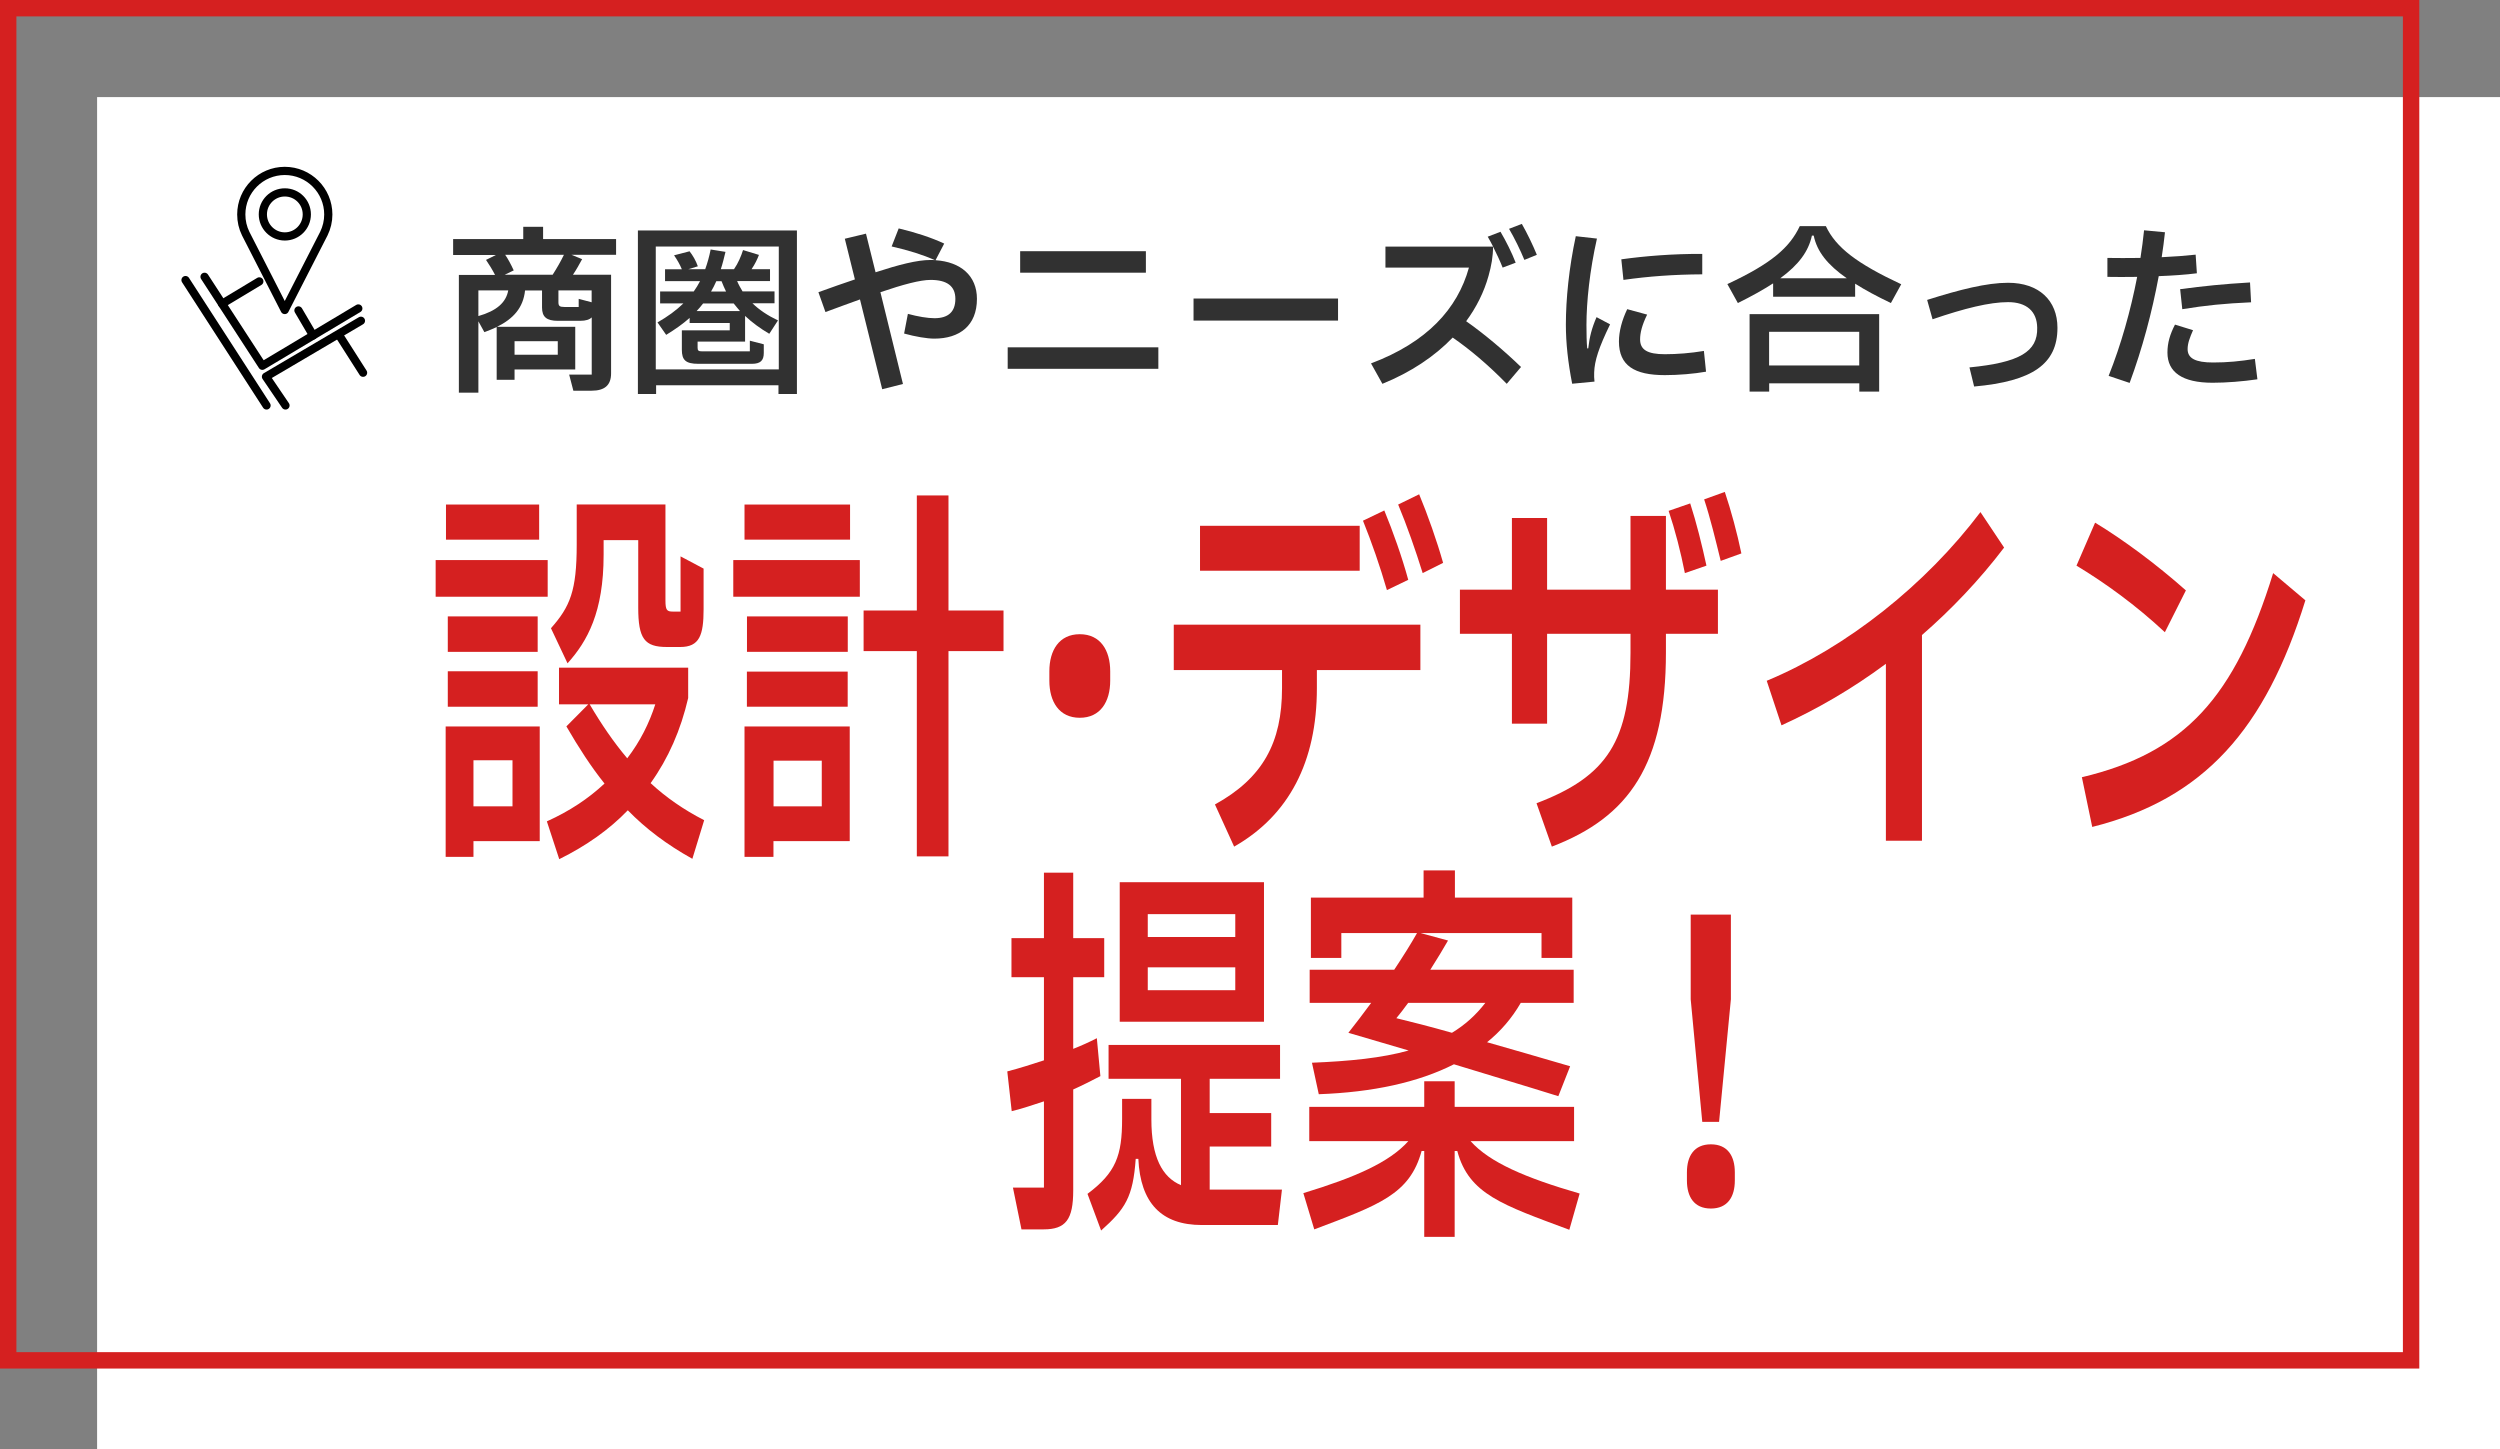
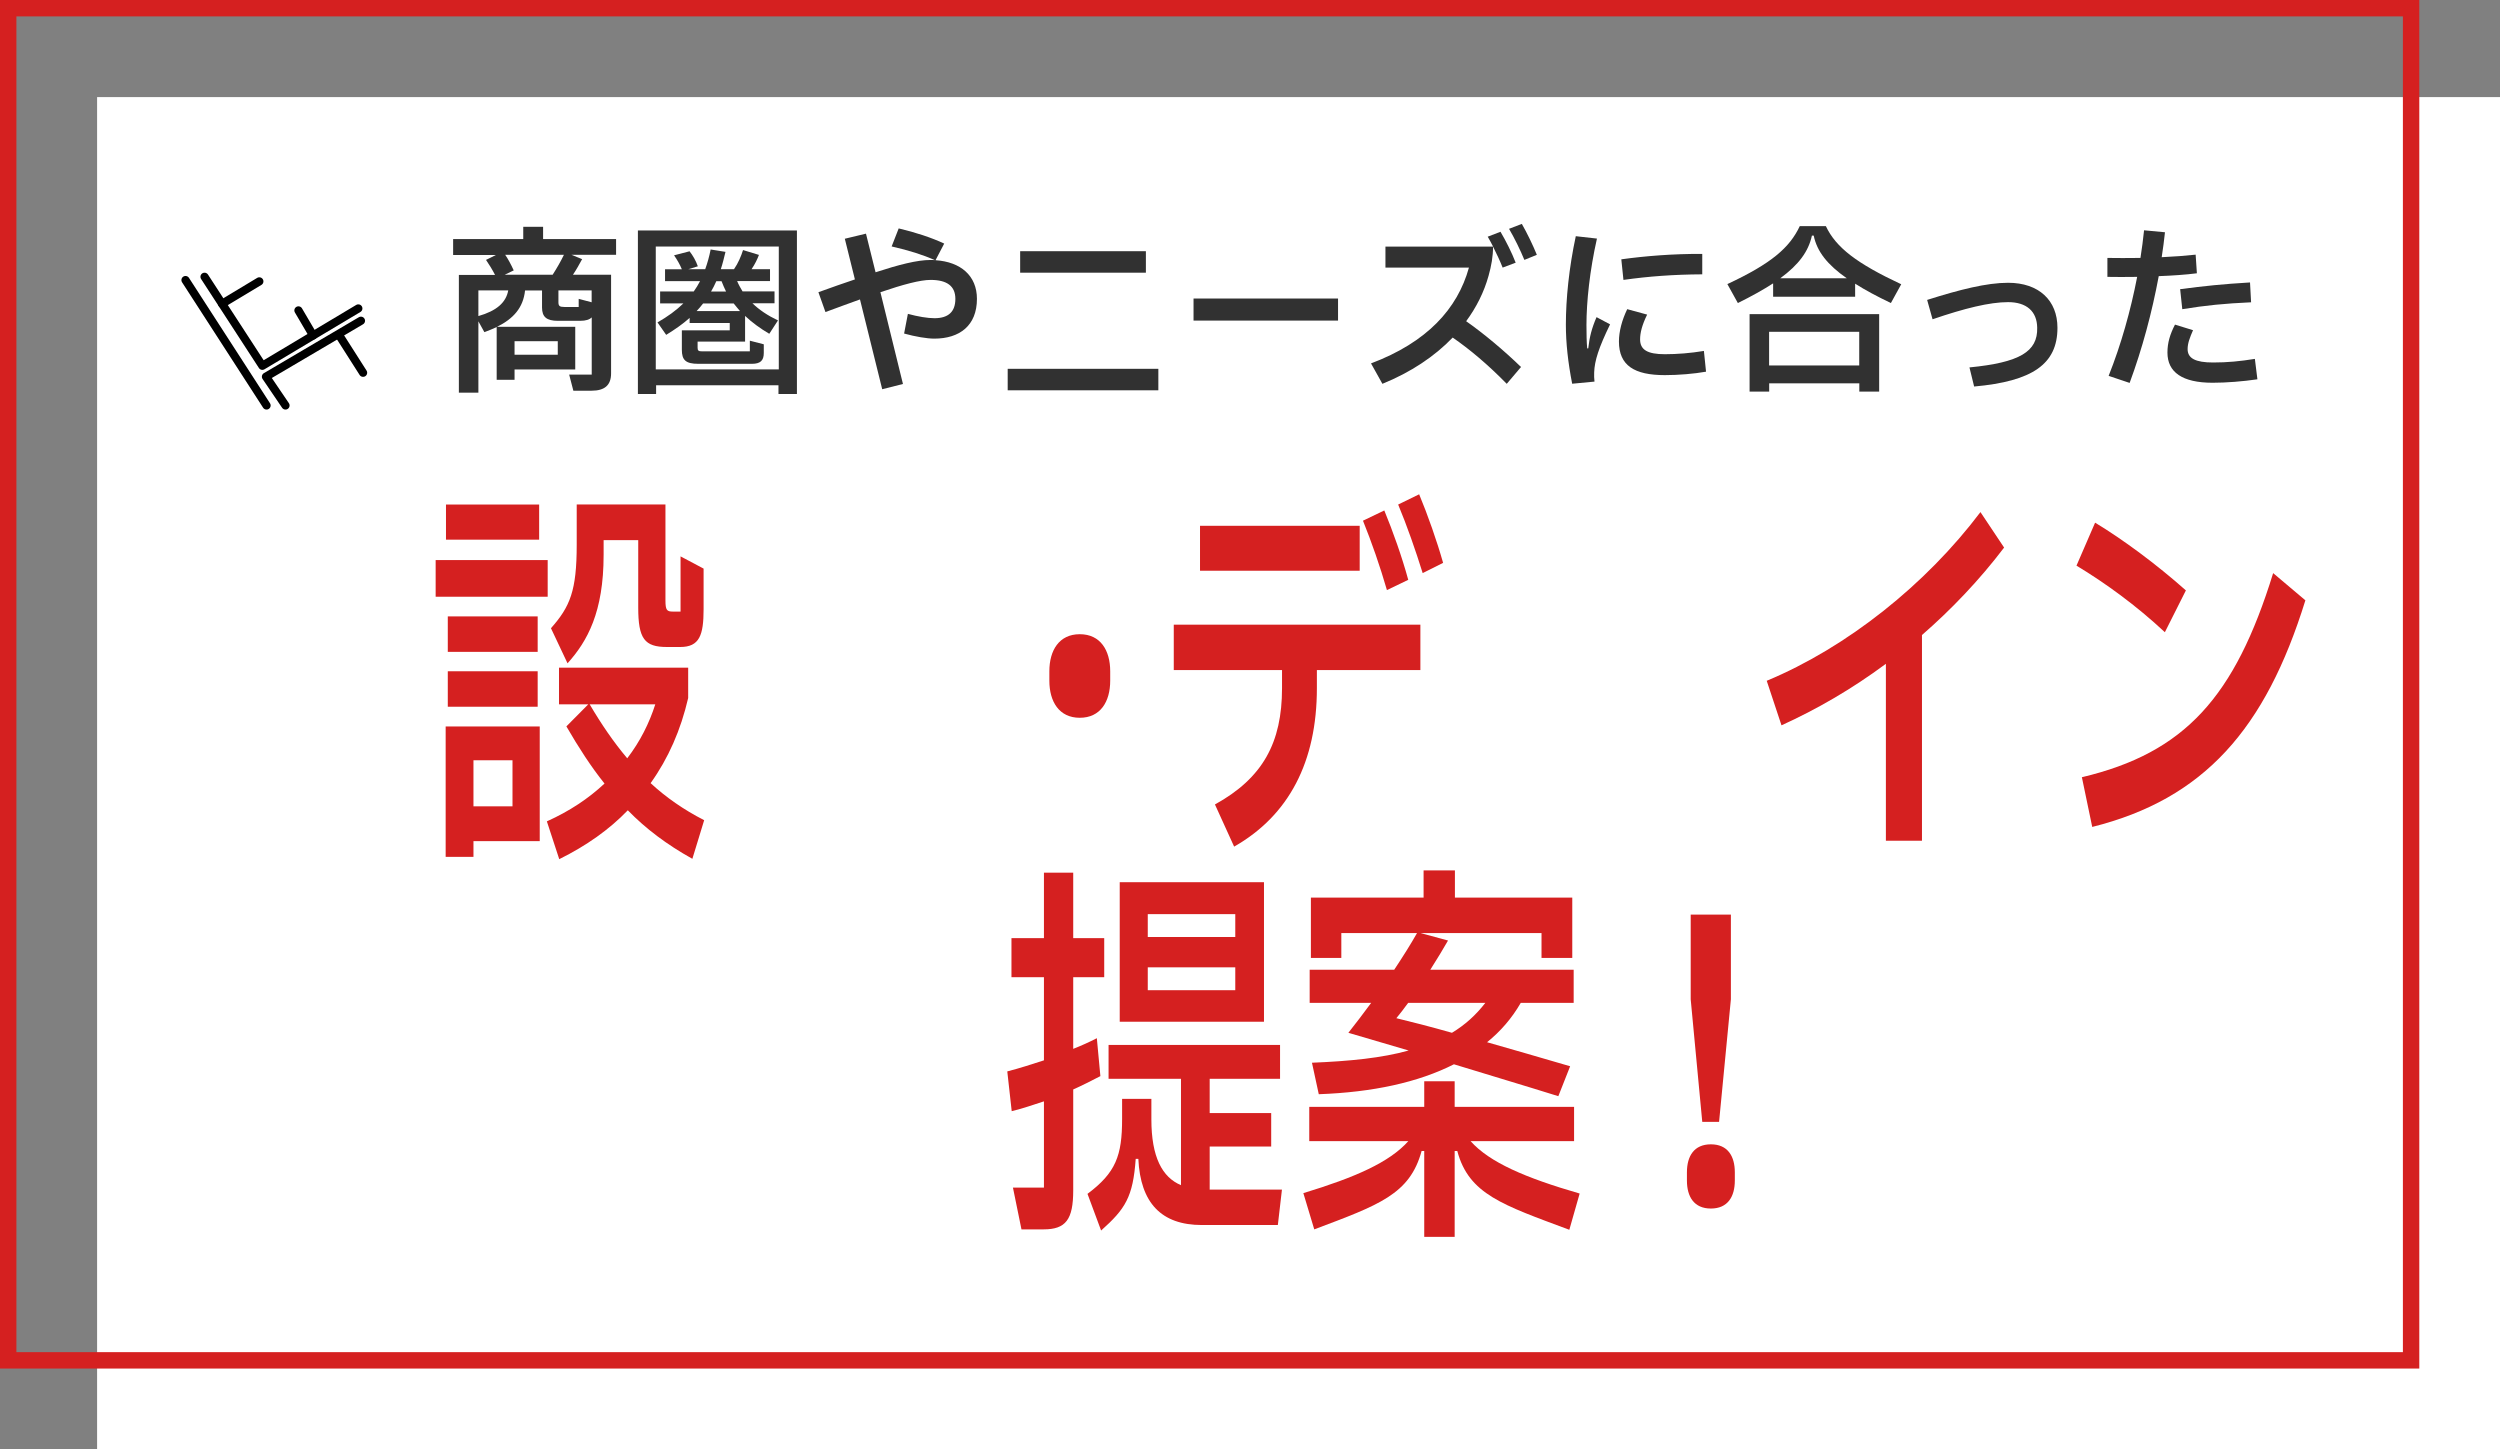
<svg xmlns="http://www.w3.org/2000/svg" id="_レイヤー_2" data-name="レイヤー_2" viewBox="0 0 304.83 176.71">
  <rect x="0" y="0" width="304.83" height="176.71" fill="#808080" stroke="none" />
  <defs>
    <style>
      .cls-1 {
        fill: #313131;
      }

      .cls-2 {
        fill: #fff;
      }

      .cls-3 {
        fill: #d52020;
      }

      .cls-4 {
        stroke: #d52020;
        stroke-miterlimit: 10;
        stroke-width: 2px;
      }

      .cls-4, .cls-5 {
        fill: none;
      }

      .cls-5 {
        stroke: #000;
        stroke-linecap: round;
        stroke-linejoin: round;
        stroke-width: 1px;
      }
    </style>
  </defs>
  <g id="_レイヤー_1-2" data-name="レイヤー_1">
    <g>
      <rect class="cls-2" x="11.84" y="11.84" width="292.99" height="164.87" />
      <rect class="cls-4" x="1" y="1" width="292.99" height="164.87" />
      <g>
        <path class="cls-3" d="M66.78,68.29v4.47h-13.66v-4.47h13.66ZM54.34,104.48v-15.9h11.47v13.98h-8.08v1.92h-3.39ZM65.74,61.52v4.28h-11.36v-4.28h11.36ZM65.56,75.16v4.32h-10.96v-4.32h10.96ZM54.6,86.17v-4.32h10.96v4.32h-10.96ZM57.73,92.7v5.62h4.76v-5.62h-4.76ZM84.41,104.71c-3.1-1.73-5.66-3.65-7.86-5.91-2.27,2.36-5.05,4.32-8.36,5.96l-1.51-4.61c2.78-1.25,5.08-2.79,7.03-4.61-1.66-2.07-3.14-4.37-4.65-6.97l2.67-2.69h-3.57v-4.47h15.75v3.7c-.9,3.89-2.41,7.35-4.58,10.38,1.87,1.73,4,3.22,6.53,4.52l-1.44,4.71ZM73.6,67.67c0,6.97-1.98,10.52-4.4,13.21l-2.02-4.28c2.34-2.64,3.14-4.57,3.14-10.19v-4.9h10.82v11.72c0,1.15.18,1.34.87,1.34h.97v-6.73l2.81,1.49v4.95c0,3.17-.5,4.61-2.85,4.61h-1.62c-2.74,0-3.5-1.01-3.5-4.81v-8.22h-4.22v1.78ZM71.9,85.88c1.44,2.45,2.92,4.61,4.58,6.58,1.59-2.07,2.7-4.32,3.42-6.58h-8Z" />
-         <path class="cls-3" d="M89.41,72.76v-4.47h15.43v4.47h-15.43ZM103.65,61.52v4.28h-12.87v-4.28h12.87ZM90.78,104.48v-15.9h12.83v13.98h-9.3v1.92h-3.53ZM103.37,75.16v4.32h-12.29v-4.32h12.29ZM91.07,86.17v-4.28h12.29v4.28h-12.29ZM94.32,92.75v5.57h5.88v-5.57h-5.88ZM122.36,74.44v4.95h-6.71v25.03h-3.86v-25.03h-6.49v-4.95h6.49v-14.03h3.86v14.03h6.71Z" />
        <path class="cls-3" d="M127.95,83v-1.15c0-2.55,1.19-4.52,3.71-4.52s3.71,1.97,3.71,4.52v1.15c0,2.55-1.19,4.52-3.71,4.52s-3.71-1.97-3.71-4.52Z" />
        <path class="cls-3" d="M143.12,81.7v-5.53h30.07v5.53h-12.62v2.21c0,8.99-3.42,15.52-10.09,19.32l-2.34-5.14c5.84-3.22,8.18-7.54,8.18-14.18v-2.21h-13.19ZM165.79,64.11v5.48h-19.47v-5.48h19.47ZM169.11,71.95c-.83-2.88-1.87-5.86-2.92-8.46l2.6-1.25c1.05,2.55,2.16,5.67,2.92,8.46l-2.6,1.25ZM173.04,60.27c1.04,2.5,2.16,5.67,2.92,8.36l-2.49,1.25c-.87-2.79-1.91-5.77-2.99-8.36l2.56-1.25Z" />
-         <path class="cls-3" d="M203.13,62.91v8.99h6.34v5.38h-6.34v2.26c0,13.65-4.47,20.08-13.91,23.69l-1.87-5.29c8.62-3.27,11.46-7.59,11.46-18.35v-2.31h-10.17v10.96h-4.29v-10.96h-6.34v-5.38h6.34v-8.74h4.29v8.74h10.17v-8.99h4.33ZM205.44,69.88c-.5-2.55-1.19-5.24-1.98-7.59l2.63-.91c.76,2.35,1.44,5.09,1.98,7.59l-2.63.91ZM210.31,59.98c.76,2.26,1.51,5.04,2.02,7.5l-2.52.91c-.61-2.5-1.26-5.19-2.02-7.5l2.52-.91Z" />
        <path class="cls-3" d="M244.37,66.76c-2.99,3.94-6.42,7.54-10.02,10.67v25.08h-4.4v-21.57c-4.15,3.08-8.47,5.57-12.73,7.5l-1.8-5.43c9.81-4.08,19.43-11.77,26.06-20.57l2.88,4.32Z" />
        <path class="cls-3" d="M263.97,77.09c-3.5-3.27-7.28-6.01-10.78-8.12l2.27-5.24c3.43,2.07,7.5,5.09,11.07,8.26l-2.56,5.09ZM253.84,94.77c12.58-2.98,18.67-9.8,23.33-24.89l3.93,3.32c-4.87,15.71-12.37,24.22-25.99,27.63l-1.26-6.05Z" />
        <path class="cls-3" d="M134.18,131.21c-1.12.58-2.24,1.15-3.32,1.63v12.3c0,3.56-.9,4.76-3.61,4.76h-2.7l-1.04-5.09h3.78v-10.52c-1.3.43-2.6.87-3.93,1.2l-.54-4.85c1.48-.38,2.99-.87,4.47-1.35v-10.14h-3.96v-4.76h3.96v-7.98h3.57v7.98h3.78v4.76h-3.78v8.74c.97-.38,1.95-.82,2.88-1.3l.43,4.61ZM147.48,145.05h8.83l-.5,4.32h-9.26c-4.94,0-7.5-2.69-7.75-8.07h-.32c-.33,4.66-1.26,6.1-4.22,8.74l-1.66-4.47c3.46-2.59,4.22-4.66,4.22-9.13v-2.45h3.57v2.5c0,4.61,1.33,7.06,3.61,8.02v-12.97h-8.83v-4.13h20.91v4.13h-8.58v4.18h7.5v4.08h-7.5v5.24ZM154.12,107.57v17.01h-17.59v-17.01h17.59ZM150.62,111.46h-10.67v2.79h10.67v-2.79ZM139.95,120.74h10.67v-2.79h-10.67v2.79Z" />
        <path class="cls-3" d="M179.31,139.14c2.31,2.59,6.67,4.47,13.3,6.39l-1.26,4.42c-8.11-3.03-12.26-4.32-13.66-9.61h-.32v10.47h-3.71v-10.47h-.32c-1.44,5.29-5.19,6.58-13.09,9.56l-1.33-4.42c6.31-1.92,10.49-3.75,12.8-6.34h-12.08v-4.18h14.02v-3.12h3.71v3.12h14.56v4.18h-12.62ZM167.19,122.28h-7.5v-4.04h10.31c1.08-1.63,2.02-3.12,2.78-4.47h-9.23v3.03h-3.71v-7.35h13.74v-3.32h3.82v3.32h14.31v7.35h-3.75v-3.03h-14.75l3.35.91c-.58,1.01-1.33,2.26-2.16,3.56h17.48v4.04h-6.45c-1.08,1.87-2.45,3.46-4.11,4.8,3.14.91,6.56,1.87,10.13,2.93l-1.44,3.65c-4.15-1.3-8.51-2.59-12.73-3.89-4.36,2.21-9.88,3.41-16.48,3.65l-.83-3.84c4.65-.19,8.54-.58,11.79-1.49l-7.35-2.16c.94-1.2,1.87-2.4,2.78-3.65ZM171.7,122.28c-.51.72-1.01,1.34-1.44,1.87,1.77.43,4.07,1.01,6.78,1.78,1.59-.96,2.92-2.16,4.07-3.65h-9.41Z" />
        <path class="cls-3" d="M205.69,143.95v-1.01c0-1.97.87-3.41,2.92-3.41s2.92,1.44,2.92,3.41v1.01c0,1.97-.87,3.41-2.92,3.41s-2.92-1.44-2.92-3.41ZM207.56,136.79l-1.41-14.94v-10.33h4.9v10.33l-1.44,14.94h-2.05Z" />
      </g>
      <g>
        <path class="cls-1" d="M75.12,29.13v1.94h-5.44l1.3.53c-.35.64-.7,1.28-1.12,1.9h4.65v12.03c0,1.43-.77,2.11-2.38,2.11h-2.22l-.51-1.96h2.75v-6.98c-.26.26-.7.42-1.43.42h-2.69c-1.39,0-1.94-.48-1.94-1.63v-2.07h-2.07c-.22,2.09-1.41,3.44-3.42,4.43h9.54v5.2h-7.4v1.26h-2.18v-6.43c-.46.22-.97.42-1.5.62l-.73-1.32v8.7h-2.38v-14.36h4.41c-.31-.62-.73-1.28-1.1-1.83l1.21-.6h-5.22v-1.94h8.55v-1.5h2.42v1.5h8.9ZM58.33,38.54c2.23-.64,3.37-1.65,3.64-3.13h-3.64v3.13ZM67.39,33.49c.51-.79.99-1.63,1.37-2.42h-7.16c.35.51.68,1.12,1.04,1.9l-1.1.53h5.86ZM62.74,41.6v1.65h5.27v-1.65h-5.27ZM72.14,36.86v-1.45h-4.05v1.43c0,.46.13.59.73.59h1.74v-.99l1.59.42Z" />
        <path class="cls-1" d="M77.78,28.1h19.39v19.94h-2.25v-1.06h-14.92v1.06h-2.22v-19.94ZM94.96,45.04v-14.98h-15v14.98h15ZM80.14,39.33c1.28-.73,2.33-1.5,3.19-2.34h-2.84v-1.45h4.1c.29-.4.53-.81.77-1.26h-4.27v-1.45h2.05c-.26-.62-.57-1.15-.95-1.7l1.89-.49c.4.51.77,1.15,1.01,1.83l-1.15.35h2.05c.26-.73.49-1.52.66-2.4l1.81.29c-.18.75-.35,1.45-.57,2.11h1.61c.49-.7.88-1.61,1.1-2.33l1.94.59c-.2.53-.48,1.12-.9,1.74h2.25v1.45h-4.01c.18.44.42.86.66,1.26h3.9v1.45h-2.69c.81.79,1.83,1.48,3.11,2.09l-1.06,1.63c-1.12-.66-2.11-1.39-2.95-2.18v3.13h-5.79v.75c0,.35.11.44.55.44h5.82v-1.3l1.7.44v1.06c0,.93-.42,1.32-1.45,1.32h-6.54c-1.56,0-2-.48-2-1.72v-2.36h5.84v-.9h-4.89v-.62c-.81.73-1.76,1.39-2.86,2.07l-1.06-1.52ZM85.73,37c-.24.33-.51.62-.79.93h5.29c-.26-.31-.53-.62-.77-.93h-3.72ZM87.34,34.29c-.2.44-.4.86-.64,1.26h1.83c-.2-.4-.37-.81-.55-1.26h-.64Z" />
        <path class="cls-1" d="M114.08,31.73c3.06.2,5.04,1.89,5.04,4.71,0,3.26-2.11,4.85-5.2,4.85-.88,0-2.31-.24-3.68-.62l.46-2.4c1.21.33,2.42.53,3.24.53,1.72,0,2.55-.81,2.55-2.36s-1.01-2.31-3.02-2.31c-1.26,0-3.33.55-6.12,1.5l2.75,11.19-2.53.64-2.71-10.95c-1.3.46-2.71.99-4.21,1.54l-.86-2.42c1.59-.57,3.06-1.1,4.45-1.56l-1.23-4.96,2.58-.62,1.17,4.71c2.82-.92,5.07-1.5,6.68-1.5.2,0,.37,0,.55.02-1.43-.64-3.15-1.19-5.27-1.67l.86-2.2c2.03.48,3.99,1.12,5.55,1.85l-1.06,2.03Z" />
-         <path class="cls-1" d="M122.87,44.97v-2.62h18.37v2.62h-18.37ZM124.39,33.25v-2.62h15.33v2.62h-15.33Z" />
+         <path class="cls-1" d="M122.87,44.97h18.37v2.62h-18.37ZM124.39,33.25v-2.62h15.33v2.62h-15.33Z" />
        <path class="cls-1" d="M145.53,39.09v-2.69h17.62v2.69h-17.62Z" />
        <path class="cls-1" d="M178.79,39.18c2.07,1.45,4.56,3.52,6.67,5.57l-1.74,2.05c-2.31-2.36-4.52-4.21-6.59-5.64-2.22,2.31-5.11,4.23-8.57,5.64l-1.39-2.49c6.81-2.56,10.55-6.65,11.94-11.68h-10.18v-2.56h13.13c-.22-.42-.44-.84-.66-1.21l1.56-.6c.66,1.12,1.37,2.53,1.85,3.77l-1.59.6c-.33-.84-.75-1.72-1.17-2.56,0,1.19-.2,2.33-.55,3.57-.55,1.98-1.48,3.83-2.73,5.53ZM185.56,27.3c.64,1.12,1.34,2.56,1.83,3.77l-1.52.62c-.53-1.28-1.19-2.62-1.87-3.79l1.56-.6Z" />
        <path class="cls-1" d="M191.7,46.8c-.51-2.6-.77-4.98-.77-7.2,0-3.13.38-6.94,1.21-10.8l2.58.29c-.88,3.88-1.28,7.73-1.28,10.53,0,1.15.02,2.11.09,2.86h.13c.15-1.37.42-2.45,1.01-3.81l1.65.88c-1.39,2.86-1.89,4.43-1.94,5.86-.02.37,0,.75.04,1.12l-2.73.26ZM198.42,37.7l2.42.66c-.62,1.26-.86,2.22-.86,3.02,0,1.26.88,1.81,3.02,1.81,1.5,0,3.15-.13,4.76-.4l.26,2.53c-1.45.26-3.37.42-5.02.42-3.72,0-5.6-1.17-5.6-4.1,0-1.23.37-2.62,1.01-3.94ZM197.69,31.62c2.89-.4,6.28-.68,9.87-.66v2.49c-3.46.02-6.52.24-9.61.68l-.26-2.51Z" />
        <path class="cls-1" d="M222.63,27.57c1.23,2.62,3.79,4.56,9.19,7.09l-1.26,2.29c-1.7-.81-3.15-1.59-4.36-2.36v1.59h-10v-1.63c-1.19.77-2.6,1.56-4.3,2.4l-1.28-2.31c5.38-2.51,7.6-4.45,8.83-7.07h3.17ZM213.33,47.75v-9.45h15.8v9.45h-2.42v-1.01h-10.99v1.01h-2.38ZM215.71,40.46v4.1h10.99v-4.1h-10.99ZM225.18,33.93c-2.36-1.65-3.63-3.26-4.03-5.2h-.22c-.42,1.94-1.61,3.55-3.86,5.2h8.11Z" />
        <path class="cls-1" d="M240.14,44.8c6.12-.6,8.33-1.92,8.26-4.83-.02-2.01-1.3-3.13-3.55-3.13s-5.29.75-9.21,2.09l-.66-2.36c3.97-1.26,7.27-2.09,9.87-2.09,3.75,0,6.02,2.14,6.02,5.49,0,4.41-3.02,6.52-10.16,7.16l-.57-2.33Z" />
        <path class="cls-1" d="M267.89,33.32c-1.39.18-3.04.29-4.67.35-.82,4.41-2.01,8.86-3.55,13.02l-2.56-.86c1.52-3.81,2.69-7.98,3.48-12.07-1.37.02-2.64.02-3.63,0v-2.31c1.1.02,2.53.02,4.03,0,.18-1.15.33-2.27.44-3.37l2.55.24c-.11,1.01-.24,2.03-.4,3.04,1.52-.07,2.97-.18,4.14-.31l.15,2.27ZM275.25,46.25c-1.78.26-3.79.42-5.46.42-3.72,0-5.51-1.3-5.51-3.68,0-1.19.31-2.22.92-3.41l2.2.68c-.4.93-.66,1.59-.66,2.31,0,1.12.95,1.63,3.11,1.63,1.76,0,3.28-.15,5.09-.44l.31,2.49ZM265.82,35.26c3.06-.4,5.18-.62,8.53-.82l.13,2.42c-3.28.15-5.49.37-8.39.84l-.26-2.44Z" />
      </g>
      <g>
-         <path class="cls-5" d="M34.73,20.84c-2.93,0-5.31,2.38-5.31,5.31,0,.82.18,1.61.54,2.34l4.76,9.31,4.77-9.32c.35-.72.54-1.51.54-2.33,0-2.93-2.38-5.31-5.31-5.31ZM34.73,23.46c-1.48,0-2.68,1.2-2.68,2.68s1.2,2.69,2.68,2.69,2.68-1.2,2.68-2.69-1.2-2.68-2.68-2.68Z" />
        <line class="cls-5" x1="22.62" y1="34.15" x2="32.5" y2="49.44" />
        <polyline class="cls-5" points="24.94 33.75 31.99 44.6 43.69 37.61" />
        <line class="cls-5" x1="36.39" y1="37.85" x2="38.18" y2="40.9" />
        <line class="cls-5" x1="31.62" y1="34.31" x2="27.08" y2="37.04" />
        <polyline class="cls-5" points="34.81 49.44 32.43 45.93 44.01 39.11" />
        <line class="cls-5" x1="41.37" y1="40.9" x2="44.27" y2="45.45" />
      </g>
    </g>
  </g>
</svg>